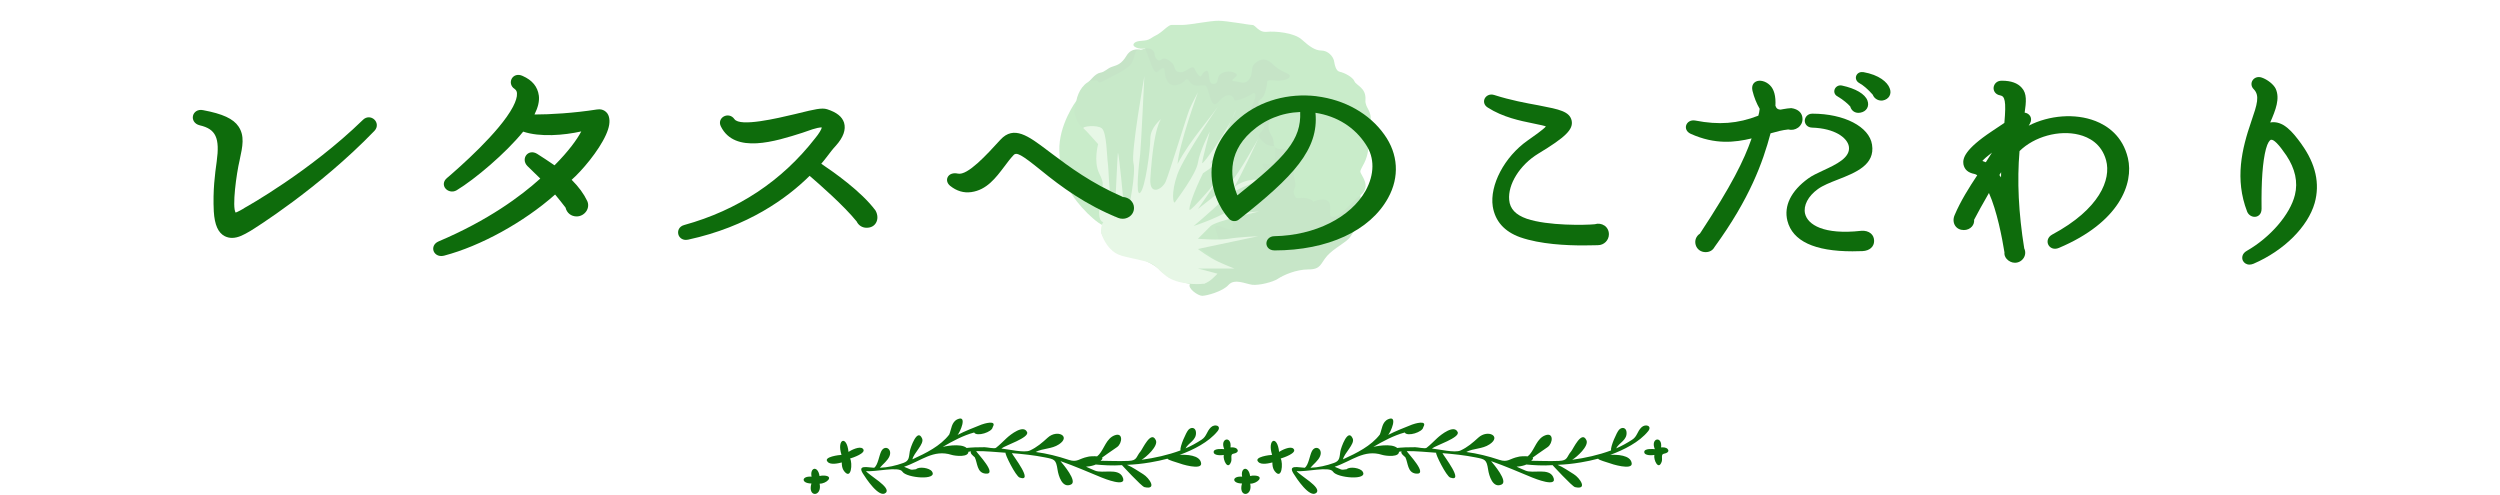
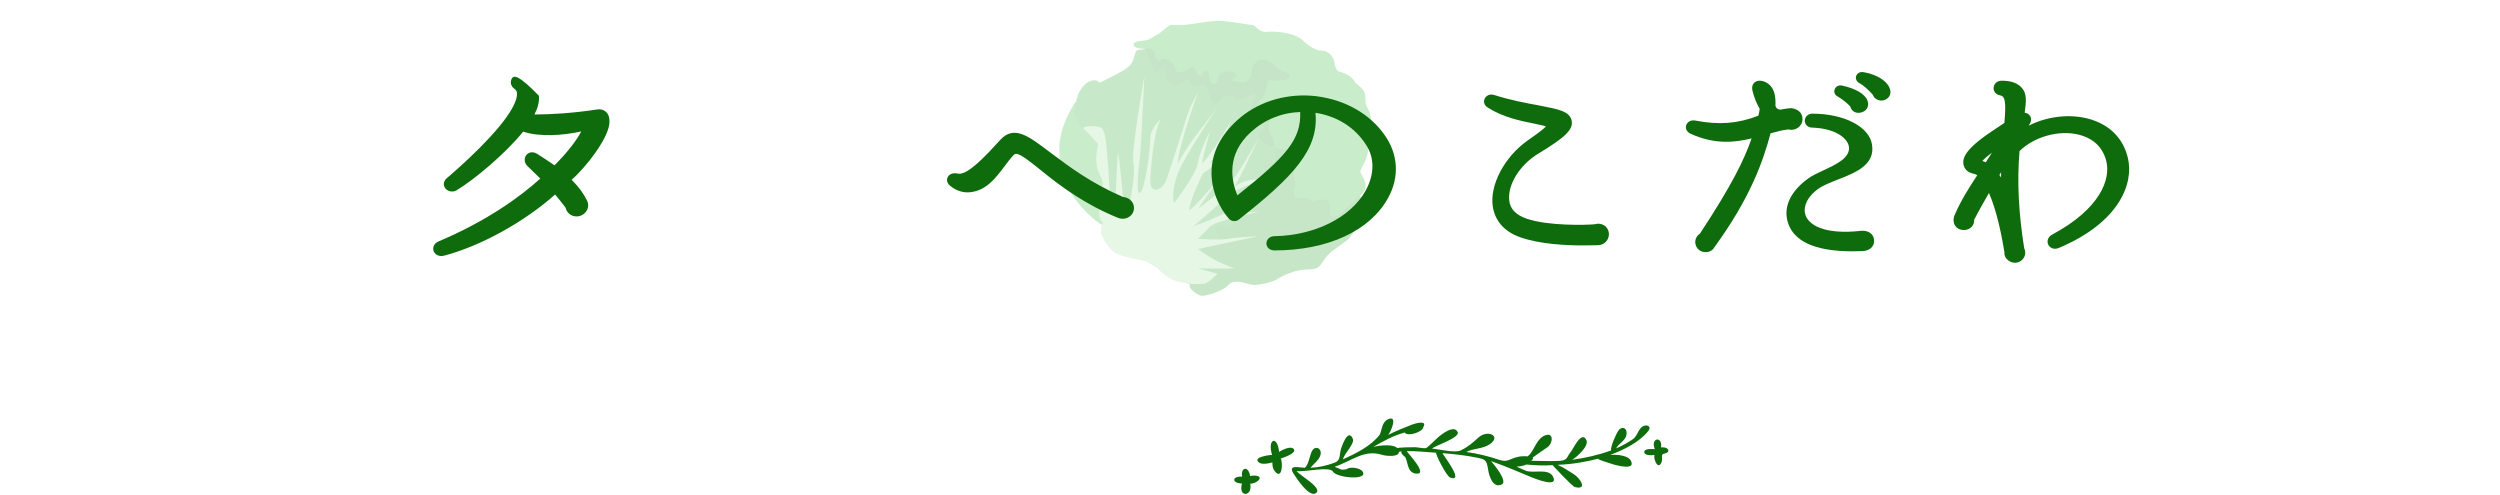
<svg xmlns="http://www.w3.org/2000/svg" width="389" height="77" viewBox="0 0 389 77" fill="none">
-   <path d="M128.255 74C128.007 73.985 127.762 74.007 127.521 74.071C127.265 72.406 125.991 72.717 126.279 74.168C124.644 74.041 124.636 75.226 126.255 75.23C125.611 77.476 127.964 77.311 127.533 75.256C128.558 75.297 129.855 74.097 128.255 74ZM131.331 73.295C132.48 74.787 132.67 72.076 132.278 71.345C132.647 71.236 134.942 70.482 134.258 69.818C133.769 69.342 132.391 70.073 132.026 70.313C131.754 67.625 130.15 68.322 130.938 70.778C130.67 70.782 127.987 71.082 128.795 71.873C129.234 72.387 130.48 72.087 130.981 71.956C130.977 72.413 131.039 72.912 131.331 73.295ZM192.476 69.856C192.239 69.605 191.792 69.586 191.466 69.62C191.699 67.745 189.746 68.146 190.495 69.893C190.193 69.86 188.845 69.747 188.845 70.328C188.845 70.932 190.088 70.857 190.418 70.79C190.259 71.562 191.074 73.283 191.567 71.817C191.719 71.363 191.392 70.681 191.909 70.598C192.266 70.538 192.864 70.302 192.476 69.856ZM145.014 73.358C144.638 72.803 143.03 72.552 142.537 73.013C141.539 73.186 141.776 73.04 140.669 72.631C143.337 71.738 145.235 69.878 148.058 70.775C148.594 70.943 150.92 71.24 150.664 70.13C150.365 68.873 147.472 69.338 146.688 69.541C148.19 68.656 149.872 67.752 151.576 67.295C151.953 67.992 154.395 67.246 154.465 66.458C155.191 65.262 153.021 65.945 152.71 66.068C151.506 66.548 150.167 67.066 148.998 67.67C149.379 67.291 150.575 64.553 149.014 65.225C148.031 65.645 148.043 66.811 147.701 67.617C146.33 69.391 144.133 70.486 141.974 71.472C142.152 70.512 143.849 69.087 143.484 68.24C142.735 66.5 141.648 69.713 141.566 70.212C141.407 71.168 141.496 71.701 140.572 72.031C139.395 72.451 138.157 72.74 136.903 72.785C137.38 72.215 138.122 71.678 138.401 70.992C138.875 69.837 137.683 69.173 137.136 70.197C136.782 70.865 136.615 72.383 136.017 72.785C135.097 72.762 133.373 72.245 134.254 73.662C134.713 74.397 136.802 77.6 137.827 76.681C138.739 75.852 135.163 73.94 134.755 73.291C136.095 73.497 139.881 72.496 140.417 73.392C141.034 74.382 145.993 74.795 145.014 73.358ZM149.188 65.825C149.06 65.93 149.32 65.735 149.188 65.825V65.825ZM137.26 75.353C137.252 75.342 137.271 75.361 137.26 75.353V75.353ZM174.665 74.195C173.981 72.785 171.558 73.715 170.393 73.235C170.25 73.178 169.364 72.8 168.984 72.616C169.648 72.59 170.921 72.331 171.279 71.667C172.381 70.846 169.586 70.943 169.259 71.078C167.865 71.352 167.652 72.005 166.277 71.547C164.58 70.981 162.938 70.572 161.152 70.328C162.286 69.725 163.633 69.897 164.775 69.14C166.701 67.865 164.487 66.77 163.031 68.093C162.154 68.892 161.358 69.586 160.259 70.096C159.385 70.505 156.881 69.897 155.809 69.792C156.418 69.297 160.189 68.112 159.816 67.238C159.265 66.005 157.234 67.61 156.62 68.18C156.05 68.708 155.545 69.241 154.974 69.68C154.737 69.863 153.588 69.586 153.203 69.586C152.17 69.586 151.165 69.601 150.136 69.732C149.973 69.751 149.825 69.841 149.825 70.032C149.825 70.568 150.808 70.253 151.079 70.227C150.885 70.557 151.491 70.977 151.673 71.15C152.108 72.02 151.988 73.527 153.293 73.688C155.378 73.951 152.054 70.535 151.887 70.193C153.436 70.175 154.931 70.347 156.473 70.445C156.286 70.568 158.049 74.097 158.647 74.307C160.915 75.113 157.645 70.94 157.444 70.512C159.14 70.643 160.88 70.831 162.55 71.161C164.087 71.465 164.313 71.476 164.557 73.1C164.697 73.996 165.264 76.032 166.65 75.391C167.706 74.9 165.396 72.211 165.011 71.75C167.19 72.511 169.298 73.43 171.407 74.3C171.702 74.416 175.538 75.995 174.665 74.195ZM164.945 68.187C164.845 68.292 165.023 68.101 164.945 68.187V68.187ZM189.463 67.081C190.119 66.245 189.02 65.903 188.41 66.496C187.719 67.178 187.777 67.891 186.962 68.42C186.174 68.93 185.339 69.402 184.469 69.77C184.931 68.866 186.244 68.491 186.084 67.186C185.999 66.518 185.362 66.402 184.92 66.875C184.566 67.253 183.572 69.47 183.677 70.088C181.72 70.808 179.701 71.258 177.631 71.543C178.342 71.135 180.272 69.395 179.848 68.498C179.107 66.89 177.783 69.863 177.484 70.216C176.73 71.093 177.002 71.66 175.596 71.716C173.989 71.787 172.494 71.697 170.906 71.69C171.838 70.861 172.828 70.287 173.83 69.556C174.637 68.963 174.793 67.212 173.426 67.741C172.152 68.225 171.822 69.803 171.011 70.726C170.832 70.853 170.18 71.63 169.997 71.63C169.357 71.198 169.434 72.713 170.254 72.26C171.745 72.391 173.022 72.485 174.579 72.376C174.579 72.372 177.612 75.687 178.074 75.796C180.112 76.268 178.839 74.367 177.872 73.778C177.045 73.276 176.272 72.706 175.356 72.331C176.695 72.267 177.604 72.177 179.002 71.945C179.903 71.798 180.784 71.6 181.666 71.371C181.732 71.592 183.091 71.926 183.339 72.035C183.727 72.203 187.028 73.223 186.896 72.095C186.745 70.767 184.527 70.73 183.557 70.775C185.673 70.006 188.084 68.795 189.463 67.081Z" fill="#0E6C0C" />
  <path d="M195.255 74C195.007 73.985 194.762 74.007 194.521 74.071C194.265 72.406 192.991 72.717 193.279 74.168C191.644 74.041 191.636 75.226 193.255 75.23C192.611 77.476 194.964 77.311 194.533 75.256C195.558 75.297 196.855 74.097 195.255 74ZM198.331 73.295C199.48 74.787 199.67 72.076 199.278 71.345C199.647 71.236 201.942 70.482 201.258 69.818C200.769 69.342 199.391 70.073 199.026 70.313C198.754 67.625 197.15 68.322 197.938 70.778C197.67 70.782 194.987 71.082 195.795 71.873C196.234 72.387 197.48 72.087 197.981 71.956C197.977 72.413 198.039 72.912 198.331 73.295ZM259.476 69.856C259.239 69.605 258.792 69.586 258.466 69.62C258.699 67.745 256.746 68.146 257.495 69.893C257.193 69.86 255.845 69.747 255.845 70.328C255.845 70.932 257.088 70.857 257.418 70.79C257.259 71.562 258.074 73.283 258.567 71.817C258.719 71.363 258.392 70.681 258.909 70.598C259.266 70.538 259.864 70.302 259.476 69.856ZM212.014 73.358C211.638 72.803 210.03 72.552 209.537 73.013C208.539 73.186 208.776 73.04 207.669 72.631C210.337 71.738 212.235 69.878 215.058 70.775C215.594 70.943 217.92 71.24 217.664 70.13C217.365 68.873 214.472 69.338 213.688 69.541C215.19 68.656 216.872 67.752 218.576 67.295C218.953 67.992 221.395 67.246 221.465 66.458C222.191 65.262 220.021 65.945 219.71 66.068C218.506 66.548 217.167 67.066 215.998 67.67C216.379 67.291 217.575 64.553 216.014 65.225C215.031 65.645 215.043 66.811 214.701 67.617C213.33 69.391 211.133 70.486 208.974 71.472C209.152 70.512 210.849 69.087 210.484 68.24C209.735 66.5 208.648 69.713 208.566 70.212C208.407 71.168 208.496 71.701 207.572 72.031C206.395 72.451 205.157 72.74 203.903 72.785C204.38 72.215 205.122 71.678 205.401 70.992C205.875 69.837 204.683 69.173 204.136 70.197C203.782 70.865 203.615 72.383 203.017 72.785C202.097 72.762 200.373 72.245 201.254 73.662C201.713 74.397 203.802 77.6 204.827 76.681C205.739 75.852 202.163 73.94 201.755 73.291C203.095 73.497 206.881 72.496 207.417 73.392C208.034 74.382 212.993 74.795 212.014 73.358ZM216.188 65.825C216.06 65.93 216.32 65.735 216.188 65.825V65.825ZM204.26 75.353C204.252 75.342 204.271 75.361 204.26 75.353V75.353ZM241.665 74.195C240.981 72.785 238.558 73.715 237.393 73.235C237.25 73.178 236.364 72.8 235.984 72.616C236.648 72.59 237.921 72.331 238.279 71.667C239.381 70.846 236.586 70.943 236.259 71.078C234.865 71.352 234.652 72.005 233.277 71.547C231.58 70.981 229.938 70.572 228.152 70.328C229.286 69.725 230.633 69.897 231.775 69.14C233.701 67.865 231.487 66.77 230.031 68.093C229.154 68.892 228.358 69.586 227.259 70.096C226.385 70.505 223.881 69.897 222.809 69.792C223.418 69.297 227.189 68.112 226.816 67.238C226.265 66.005 224.234 67.61 223.62 68.18C223.05 68.708 222.545 69.241 221.974 69.68C221.737 69.863 220.588 69.586 220.203 69.586C219.17 69.586 218.165 69.601 217.136 69.732C216.973 69.751 216.825 69.841 216.825 70.032C216.825 70.568 217.808 70.253 218.079 70.227C217.885 70.557 218.491 70.977 218.673 71.15C219.108 72.02 218.988 73.527 220.293 73.688C222.378 73.951 219.054 70.535 218.887 70.193C220.436 70.175 221.931 70.347 223.473 70.445C223.286 70.568 225.049 74.097 225.647 74.307C227.915 75.113 224.645 70.94 224.444 70.512C226.14 70.643 227.88 70.831 229.55 71.161C231.087 71.465 231.313 71.476 231.557 73.1C231.697 73.996 232.264 76.032 233.65 75.391C234.706 74.9 232.396 72.211 232.011 71.75C234.19 72.511 236.298 73.43 238.407 74.3C238.702 74.416 242.538 75.995 241.665 74.195ZM231.945 68.187C231.845 68.292 232.023 68.101 231.945 68.187V68.187ZM256.463 67.081C257.119 66.245 256.02 65.903 255.41 66.496C254.719 67.178 254.777 67.891 253.962 68.42C253.174 68.93 252.339 69.402 251.469 69.77C251.931 68.866 253.244 68.491 253.084 67.186C252.999 66.518 252.362 66.402 251.92 66.875C251.566 67.253 250.572 69.47 250.677 70.088C248.72 70.808 246.701 71.258 244.631 71.543C245.342 71.135 247.272 69.395 246.848 68.498C246.107 66.89 244.783 69.863 244.484 70.216C243.73 71.093 244.002 71.66 242.596 71.716C240.989 71.787 239.494 71.697 237.906 71.69C238.838 70.861 239.828 70.287 240.83 69.556C241.637 68.963 241.793 67.212 240.426 67.741C239.152 68.225 238.822 69.803 238.011 70.726C237.832 70.853 237.18 71.63 236.997 71.63C236.357 71.198 236.434 72.713 237.254 72.26C238.745 72.391 240.022 72.485 241.579 72.376C241.579 72.372 244.612 75.687 245.074 75.796C247.112 76.268 245.839 74.367 244.872 73.778C244.045 73.276 243.272 72.706 242.356 72.331C243.695 72.267 244.604 72.177 246.002 71.945C246.903 71.798 247.784 71.6 248.666 71.371C248.732 71.592 250.091 71.926 250.339 72.035C250.727 72.203 254.028 73.223 253.896 72.095C253.745 70.767 251.527 70.73 250.557 70.775C252.673 70.006 255.084 68.795 256.463 67.081Z" fill="#0E6C0C" />
  <g opacity="0.3">
-     <path d="M177.401 7.74C177.401 7.74 176.077 7.342 175.284 8.668C174.491 9.993 173.829 10.125 173.034 10.39C172.241 10.655 171.974 11.184 171.181 11.317C170.388 11.451 169.608 12.598 169.393 12.724C169.177 12.85 171.579 15.691 172.372 14.763C173.165 13.835 177.532 9.86 177.399 7.74H177.401Z" fill="#3FA644" />
    <path d="M167.478 15.689C167.478 15.689 164.7 19.399 164.833 23.506C164.966 27.613 165.887 27.083 166.153 28.807C166.419 30.529 169.967 34.324 171.633 35.077C173.3 35.83 173.96 31.988 173.96 29.339C173.96 26.689 171.71 13.969 167.477 15.691L167.478 15.689Z" fill="#49BF4E" />
    <path d="M173.037 38.747C171.876 36.546 171.184 36.891 171.448 35.699C171.713 34.507 172.007 35.036 171.398 33.579C170.788 32.122 172.14 29.868 171.398 27.748C170.655 25.628 171.713 22.316 169.993 20.99C168.274 19.665 168.01 19.798 167.479 18.472C166.95 17.146 167.215 17.146 167.479 15.689C167.743 14.232 168.762 12.642 170.104 12.508C171.448 12.375 170.389 13.303 171.844 12.508C173.299 11.714 175.68 10.786 176.211 9.594C176.74 8.401 176.475 7.739 177.402 7.739C178.328 7.739 179.254 6.546 180.709 6.944C182.164 7.342 196.453 6.385 197.38 6.864C198.306 7.342 204.921 10.92 205.45 13.04C205.978 15.16 205.317 32.649 203.333 36.095C201.349 39.541 187.988 44.31 186.398 44.31C184.808 44.31 181.898 43.383 180.707 42.191C179.517 40.998 177.267 40.071 176.607 40.071C175.947 40.071 173.428 39.49 173.035 38.745L173.037 38.747Z" fill="#45B54A" />
    <path d="M211.669 30.398C211.669 30.398 211.802 31.325 211.669 33.047C211.536 34.769 210.61 36.095 210.081 36.889C209.552 37.683 207.567 38.611 206.509 39.803C205.452 40.996 205.583 41.923 203.599 41.923C201.615 41.923 199.63 42.851 198.837 43.381C198.044 43.91 195.852 44.44 194.83 44.308C193.808 44.175 192.089 43.289 191.162 44.329C190.236 45.369 187.722 46.03 187.062 46.03C186.402 46.03 184.71 44.834 185.159 44.173C185.607 43.512 186.565 44.349 187.319 44.143C188.074 43.936 187.988 42.718 187.988 42.718C187.988 42.718 186.533 43.247 187.326 42.055C188.119 40.862 190.369 41.392 189.576 40.729C188.783 40.066 185.475 38.08 187.195 38.211C188.914 38.344 189.84 38.078 189.576 37.019C189.312 35.959 188.65 35.041 189.576 35.169C190.502 35.297 191.826 36.367 191.826 35.169C191.826 33.971 191.033 32.912 191.826 32.912C192.619 32.912 195.192 34.238 194.832 32.912C194.472 31.586 193.148 32.382 194.472 31.586C195.795 30.792 196.986 31.321 196.986 30.394C196.986 29.466 194.399 28.937 194.832 28.407C195.265 27.878 197.515 28.142 197.515 27.744C197.515 27.346 196.324 25.803 196.455 25.515C196.589 25.226 198.419 26.235 198.407 24.565C198.396 22.896 198.441 22.71 199.103 21.916C199.765 21.121 202.41 21.916 202.41 21.916C202.41 21.916 211.671 27.746 211.671 30.396L211.669 30.398Z" fill="#42AB46" />
    <path d="M173.963 39.584C172.831 39.06 171.997 37.935 171.487 36.67C171.023 35.522 171.667 34.54 171.667 34.54C171.667 34.54 170.692 34.664 171.138 31.59C171.584 28.518 171.925 28.807 171.025 26.952C170.127 25.097 170.868 22.427 170.868 22.427C170.868 22.427 168.965 20.263 168.603 19.974C168.241 19.685 170.682 19.349 171.449 19.974C172.216 20.598 172.242 24.545 172.375 25.35C172.508 26.156 172.561 30.27 173.037 31.722C173.513 33.173 173.275 34.422 173.395 33.797C173.513 33.171 173.879 23.471 173.963 23.771C174.19 24.578 174.757 30.794 174.757 30.794C174.757 30.794 174.89 34.97 175.285 33.744C175.683 32.518 176.78 26.93 176.363 25.35C175.947 23.771 178.064 11.845 178.064 11.845C178.064 11.845 177.541 22.975 177.406 24.036C177.271 25.097 176.615 30.661 177.406 29.998C178.197 29.335 178.99 23.328 178.99 21.561C178.99 19.794 180.71 18.487 180.71 18.487C180.71 18.487 179.519 19.398 178.99 27.878C178.857 30.527 180.843 29.468 181.372 28.276C181.9 27.084 184.692 17.941 185.082 17.013C185.472 16.085 186.4 14.363 186.4 14.363C186.4 14.363 183.488 22.361 183.224 25.517C185.341 21.52 188.384 18.418 190.237 15.529C190.237 15.529 184.283 24.169 183.224 27.085C182.165 30 182.562 31.855 182.827 31.459C183.091 31.061 186.136 27.085 186.4 25.298C186.665 23.508 188.251 20.46 188.251 20.46C188.251 20.46 187.06 24.811 187.06 25.352C187.06 25.893 191.558 19.533 192.353 17.015C192.353 17.015 189.443 23.818 188.253 25.517C190.634 23.375 195.312 19.086 195.794 17.942C195.794 17.942 191.823 24.066 187.193 26.952C185.738 29.866 184.957 32.253 185.082 32.649C185.208 33.047 189.706 27.746 189.706 27.746L186.398 32.516C186.398 32.516 190.366 29.468 191.558 28.276C192.749 27.084 195.792 21.563 195.792 21.563C195.792 21.563 192.616 28.409 191.956 29.203C193.94 27.482 196.597 28.006 196.597 28.006C196.597 28.006 192.616 28.937 190.368 31.057C188.118 33.177 185.737 35.175 185.737 35.169C185.737 35.164 190.632 33.573 192.352 31.985C194.071 30.394 196.126 31.057 196.126 31.057C196.126 31.057 191.954 32.313 190.763 33.742C192.592 33.074 195.923 32.912 195.923 32.912C195.923 32.912 189.175 34.381 188.382 35.169C187.589 35.96 186.398 37.152 186.398 37.152C186.398 37.152 189.706 37.417 191.161 37.152C192.616 36.888 195.792 36.754 195.792 36.754L186.398 38.741C186.398 38.741 188.118 40.067 189.573 40.728C191.028 41.39 192.087 41.787 192.087 41.787H186.398L189.44 42.581C189.44 42.581 188.232 43.974 187.315 44.139C186.398 44.303 183.134 44.273 181.471 42.962C179.808 41.651 180.108 41.482 178.988 40.949C177.869 40.416 175.092 40.1 173.962 39.577L173.963 39.584Z" fill="#AFE3AA" />
    <path d="M178.162 7.538C178.162 7.538 178.462 8.217 178.794 9.119C179.124 10.018 179.585 11.609 180.148 11.147C180.712 10.685 181.175 10.11 181.241 11.229C181.306 12.349 181.83 13.616 183.288 13.184C184.747 12.752 184.417 11.751 185.083 12.679C185.748 13.605 186.534 13.289 187.404 13.271C188.276 13.252 188.188 17.526 189.643 15.804C191.098 14.082 192.024 15.041 192.024 15.485C192.024 15.928 193.996 15.19 194.829 14.598C195.661 14.007 195.318 15.648 194.829 16.452C194.34 17.255 195.071 19.986 195.333 19.751C195.596 19.516 197.1 19.159 196.58 20.063C196.061 20.966 195.226 20.87 196.689 22.203C198.151 23.537 200.823 22.055 201.682 20.506C202.543 18.955 204.652 11.939 198.405 9.504C192.157 7.066 187.591 7.643 185.409 7.54C183.226 7.436 178.162 7.54 178.162 7.54V7.538Z" fill="#3FA644" />
    <path d="M212.463 15.53C212.369 16.855 213.523 17.146 213.256 19.002C212.992 20.857 212.93 20.988 212.894 22.977C212.859 24.963 211.668 26.158 211.668 26.687C211.668 27.217 213.521 28.941 211.668 30.398C209.816 31.855 208.889 33.446 207.699 33.71C206.508 33.975 207.17 32.651 206.906 31.724C206.641 30.796 205.303 30.999 204.583 31.295C203.863 31.592 204.922 31.327 203.598 30.929C202.274 30.531 201.746 31.194 201.481 30.531C201.217 29.868 201.217 29.737 201.481 29.205C201.746 28.676 201.348 27.88 201.283 27.085C201.217 26.291 202.408 25.474 201.283 25.352C200.158 25.23 200.026 26.422 200.158 25.23C200.291 24.038 201.264 23.243 200.116 23.243C198.969 23.243 198.174 23.243 198.174 22.183C198.174 21.122 197.381 20.857 197.381 19.664C197.381 18.472 198.307 17.942 197.381 17.544C196.454 17.146 195.264 16.033 196.057 15.53C196.85 15.026 196.983 13.834 197.116 13.304C197.249 12.775 196.852 12.377 198.176 12.51C199.499 12.643 200.69 12.377 200.69 11.847C200.69 11.318 199.366 11.318 198.044 9.992C196.721 8.666 195.663 9.462 195.134 9.992C194.606 10.521 195.001 11.582 194.341 12.377C193.679 13.171 193.282 12.775 192.091 12.641C190.901 12.508 193.282 11.847 192.091 11.316C190.901 10.786 189.71 11.449 189.577 11.979C189.444 12.508 189.444 13.171 188.651 13.04C187.858 12.906 188.386 10.655 187.591 11.053C186.798 11.451 187.064 12.379 186.401 11.582C185.739 10.788 186.003 10.125 185.077 10.655C184.151 11.184 184.018 11.318 183.358 11.184C182.696 11.051 182.829 10.257 182.431 9.859C182.034 9.46 181.241 8.805 180.712 9.265C180.183 9.725 179.653 8.931 179.653 8.399C179.653 7.868 178.925 7.325 178.164 7.53C177.403 7.737 175.948 7.299 176.476 6.723C177.005 6.146 178.196 6.544 178.991 6.013C179.784 5.483 180.05 5.483 180.71 4.952C181.372 4.422 181.901 3.88 182.298 3.88H184.018C185.077 3.88 188.251 3.228 189.575 3.228C190.899 3.228 194.294 3.88 194.846 3.88C195.397 3.88 195.793 5.083 197.116 4.952C198.44 4.819 201.35 5.085 202.541 6.144C203.731 7.205 204.611 7.866 205.627 7.866C206.643 7.866 207.436 8.794 207.569 9.457C207.703 10.12 207.834 11.047 208.496 11.179C209.158 11.312 210.479 11.973 210.746 12.636C211.01 13.299 212.598 13.64 212.465 15.524L212.463 15.53Z" fill="#49BF4E" />
  </g>
-   <path d="M56.468 18.654C48.213 26.691 38.246 32.245 38.115 32.309C37.762 32.557 36.932 33.002 36.664 33.079C36.089 32.226 36.782 27.034 37.285 24.941L37.305 24.833C37.749 22.777 38.102 21.155 37.115 19.685C36.298 18.47 34.645 17.713 31.599 17.14C30.743 16.962 30.161 17.445 30.031 18.012C29.893 18.597 30.214 19.291 31.089 19.501C33.586 20.08 34.227 21.454 33.717 25.144C33.455 27.028 33.102 29.605 33.266 32.901C33.397 35 33.946 36.228 34.985 36.756C35.364 36.941 35.736 37.017 36.109 37.017C37.096 37.017 38.024 36.477 38.815 36.018L38.991 35.917C39.422 35.656 49.586 29.357 58.265 20.36C58.84 19.749 58.684 19.004 58.233 18.591C57.814 18.203 57.076 18.056 56.455 18.661L56.468 18.654Z" fill="#0E6C0C" />
-   <path d="M92.95 17.026C89.218 17.611 85.526 17.815 83.225 17.815C83.205 17.815 83.186 17.815 83.166 17.815C83.722 16.708 83.951 15.728 83.846 14.894C83.656 13.488 82.826 12.476 81.31 11.809C80.526 11.452 79.905 11.758 79.637 12.222C79.356 12.706 79.428 13.425 80.088 13.851C80.33 14.029 80.441 14.245 80.441 14.563C80.474 15.06 80.271 15.747 79.826 16.606C77.761 20.551 71.421 26.106 69.532 27.715C68.931 28.231 68.97 28.873 69.278 29.281C69.63 29.751 70.389 30 71.055 29.605C73.905 27.881 78.689 23.84 81.408 20.481C84.022 21.365 87.741 21.053 90.447 20.449C89.813 21.664 88.473 23.529 86.284 25.724C85.493 25.177 84.166 24.299 83.578 23.936C82.872 23.503 82.232 23.713 81.905 24.114C81.552 24.547 81.5 25.278 82.081 25.851L84.068 27.785C81.094 30.477 75.99 34.282 68.238 37.565C67.461 37.902 67.297 38.577 67.467 39.054C67.618 39.467 68.036 39.836 68.663 39.836C68.8 39.836 68.951 39.817 69.108 39.779C74.787 38.284 81.532 34.568 86.375 30.267C86.957 30.954 87.486 31.641 88.003 32.309C88.186 33.13 88.872 33.677 89.728 33.677C90.329 33.677 90.911 33.359 91.245 32.844C91.565 32.354 91.604 31.756 91.362 31.253C90.826 30.133 90.055 29.083 88.95 27.976C90.519 26.596 93.14 23.522 94.284 20.983C94.806 19.826 94.95 18.935 94.748 18.178C94.545 17.376 93.774 16.886 92.957 17.032L92.95 17.026Z" fill="#0E6C0C" />
-   <path d="M127.782 25.488C128.154 25.062 128.488 24.623 128.814 24.197C129.2 23.688 129.592 23.166 130.056 22.676C131.226 21.372 131.657 20.169 131.337 19.094C131.03 18.145 130.187 17.477 128.69 16.994C127.867 16.739 126.736 17.013 124.265 17.617L123.69 17.757C120.926 18.413 115.174 19.781 114.279 18.54C113.841 17.897 113.109 17.846 112.612 18.127C112.148 18.387 111.815 18.985 112.174 19.685C114.331 24.012 120.664 21.995 124.854 20.659L125.239 20.525C127.135 19.825 127.703 19.806 127.873 19.838C127.841 20.099 127.422 20.818 126.834 21.518C121.664 28.16 114.808 32.703 106.462 35.013C105.671 35.223 105.403 35.898 105.547 36.458C105.664 36.922 106.096 37.329 106.723 37.329C106.834 37.329 106.946 37.316 107.07 37.291C116.409 35.268 122.481 30.82 125.978 27.359C127.507 28.676 131.259 31.946 133.298 34.46C133.579 35.064 134.161 35.44 134.834 35.44C135.507 35.44 135.997 35.179 136.291 34.695C136.618 34.154 136.605 33.429 136.233 32.761C134.017 29.764 129.612 26.703 127.782 25.475V25.488Z" fill="#0E6C0C" />
+   <path d="M92.95 17.026C89.218 17.611 85.526 17.815 83.225 17.815C83.205 17.815 83.186 17.815 83.166 17.815C83.722 16.708 83.951 15.728 83.846 14.894C80.526 11.452 79.905 11.758 79.637 12.222C79.356 12.706 79.428 13.425 80.088 13.851C80.33 14.029 80.441 14.245 80.441 14.563C80.474 15.06 80.271 15.747 79.826 16.606C77.761 20.551 71.421 26.106 69.532 27.715C68.931 28.231 68.97 28.873 69.278 29.281C69.63 29.751 70.389 30 71.055 29.605C73.905 27.881 78.689 23.84 81.408 20.481C84.022 21.365 87.741 21.053 90.447 20.449C89.813 21.664 88.473 23.529 86.284 25.724C85.493 25.177 84.166 24.299 83.578 23.936C82.872 23.503 82.232 23.713 81.905 24.114C81.552 24.547 81.5 25.278 82.081 25.851L84.068 27.785C81.094 30.477 75.99 34.282 68.238 37.565C67.461 37.902 67.297 38.577 67.467 39.054C67.618 39.467 68.036 39.836 68.663 39.836C68.8 39.836 68.951 39.817 69.108 39.779C74.787 38.284 81.532 34.568 86.375 30.267C86.957 30.954 87.486 31.641 88.003 32.309C88.186 33.13 88.872 33.677 89.728 33.677C90.329 33.677 90.911 33.359 91.245 32.844C91.565 32.354 91.604 31.756 91.362 31.253C90.826 30.133 90.055 29.083 88.95 27.976C90.519 26.596 93.14 23.522 94.284 20.983C94.806 19.826 94.95 18.935 94.748 18.178C94.545 17.376 93.774 16.886 92.957 17.032L92.95 17.026Z" fill="#0E6C0C" />
  <path d="M174.693 30.629C169.81 28.517 166.32 25.902 163.778 23.993L162.896 23.331C160.02 21.168 157.752 19.463 155.66 21.747C153.504 24.108 150.556 27.34 149.053 27.015C148.347 26.85 147.719 27.06 147.465 27.556C147.236 28.002 147.38 28.536 147.837 28.911C148.85 29.726 149.961 30.057 151.131 29.891C153.536 29.554 154.935 27.69 156.294 25.889C156.765 25.259 157.209 24.667 157.7 24.146C158.164 23.618 158.915 24.031 161.941 26.474C165.17 29.102 168.863 31.819 173.974 33.9C174.196 33.989 174.431 34.04 174.673 34.04C175.033 34.04 175.386 33.938 175.693 33.741C176.176 33.429 176.451 32.92 176.451 32.347C176.451 31.431 175.673 30.687 174.699 30.648L174.693 30.629Z" fill="#0E6C0C" />
  <path d="M204.851 14.97C200.478 14.455 196.158 15.658 193.008 18.279C190.256 20.589 188.746 23.248 188.537 26.194C188.295 29.509 189.818 32.468 191.178 33.982C191.367 34.218 191.648 34.37 191.955 34.402C192.263 34.428 192.557 34.339 192.772 34.154C201.236 27.499 205.236 23.255 204.687 17.554C208.047 18.069 210.824 19.819 212.55 22.523C213.903 24.54 213.883 27.136 212.498 29.656C210.164 33.849 204.602 36.629 198.321 36.75C197.498 36.75 197.053 37.329 197.053 37.876C197.053 38.169 197.171 38.436 197.387 38.64C197.55 38.786 197.844 38.965 198.321 38.965C206.589 38.965 213.197 35.91 215.994 30.788C217.785 27.55 217.569 23.961 215.406 20.951C213.105 17.694 209.256 15.518 204.844 14.977L204.851 14.97ZM192.537 30.394C191.57 28.071 190.786 24.025 194.655 20.532C196.785 18.604 199.426 17.535 202.308 17.427C202.491 21.721 200.066 24.413 192.537 30.394Z" fill="#0E6C0C" />
  <path d="M249.653 35.103C249.215 34.804 248.673 34.727 248.137 34.893C246.699 35.033 240.869 35.154 237.575 34.04C235.836 33.436 234.941 32.481 234.83 31.113C234.601 28.676 236.496 25.648 239.34 23.917C243.614 21.334 244.83 20.137 244.549 18.763C244.228 17.331 242.588 17.013 239.614 16.434L239.359 16.383C237.444 16.033 235.059 15.601 232.497 14.78C231.817 14.557 231.235 14.895 231.019 15.34C230.817 15.76 230.882 16.352 231.483 16.727C233.843 18.248 236.614 18.808 238.438 19.177C238.66 19.227 238.908 19.278 239.15 19.329C239.66 19.431 240.274 19.558 240.542 19.673C240.202 20.118 238.385 21.384 237.673 21.881C234.091 24.407 231.771 28.81 232.274 32.131C232.647 34.422 234.078 36.032 236.536 36.916C239.692 38.023 243.803 38.188 246.352 38.188C247.084 38.188 247.692 38.176 248.111 38.163C248.346 38.163 248.522 38.15 248.64 38.15C249.581 38.15 250.346 37.387 250.346 36.452C250.346 35.892 250.091 35.395 249.64 35.084L249.653 35.103Z" fill="#0E6C0C" />
  <path d="M285.941 15.015C286.843 15.543 287.536 16.16 287.902 16.574C288.065 17.184 288.556 17.56 289.17 17.56C289.275 17.56 289.373 17.547 289.484 17.528C289.954 17.439 290.307 17.204 290.51 16.86C290.712 16.516 290.739 16.084 290.575 15.645C290.196 14.627 288.752 13.774 286.608 13.31C286.046 13.189 285.601 13.526 285.464 13.927C285.314 14.359 285.51 14.805 285.941 15.008V15.015Z" fill="#0E6C0C" />
  <path d="M289.922 11.229H289.915C289.333 11.134 288.948 11.458 288.824 11.808C288.673 12.228 288.869 12.686 289.301 12.922C289.941 13.272 290.667 13.902 291.399 14.735C291.608 15.289 292.15 15.651 292.752 15.651C292.823 15.651 292.895 15.651 292.974 15.632C293.438 15.543 293.804 15.295 294 14.939C294.203 14.576 294.209 14.131 294.026 13.711C293.68 12.794 292.418 11.656 289.928 11.217L289.922 11.229Z" fill="#0E6C0C" />
  <path d="M289.587 35.916C283.77 36.565 281.273 34.962 280.868 33.244C280.58 31.984 281.339 30.521 282.855 29.426C283.639 28.854 284.776 28.408 285.979 27.937C288.711 26.869 291.802 25.66 291.286 22.497C290.855 19.71 286.953 17.687 282.005 17.687C281.247 17.687 280.835 18.247 280.822 18.769C280.816 19.29 281.201 19.831 281.953 19.857C285.515 19.971 287.417 21.435 287.678 22.752C288.005 24.514 285.718 25.583 283.698 26.518C282.796 26.939 281.946 27.333 281.365 27.766C278.685 29.7 277.535 32.041 278.123 34.37C278.933 37.513 282.332 39.104 288.247 39.104C288.75 39.104 289.267 39.091 289.802 39.072C290.9 39.021 291.613 38.398 291.613 37.494C291.613 37.023 291.443 36.623 291.123 36.343C290.757 36.018 290.201 35.859 289.593 35.916H289.587Z" fill="#0E6C0C" />
  <path d="M279.779 19.87C280.217 19.552 280.472 19.062 280.472 18.521C280.472 17.605 279.838 16.975 278.727 16.823C278.394 16.823 277.858 16.918 277.427 16.988C277.244 17.02 277.08 17.045 277.047 17.058C276.662 17.033 276.42 16.924 276.257 16.466C276.335 14.946 276.047 13.889 275.387 13.247C274.74 12.617 273.799 12.381 273.191 12.706C272.969 12.827 272.472 13.202 272.688 14.137C272.943 15.162 273.309 16.078 273.806 16.931C273.76 17.344 273.695 17.707 273.597 18C270.394 19.247 267.453 19.47 263.793 18.757C263.028 18.617 262.525 19.03 262.375 19.476C262.224 19.915 262.381 20.5 263.067 20.818C266.891 22.543 269.963 22.155 272.551 21.537C271.361 24.948 269.499 28.765 264.505 36.356C263.917 36.732 263.656 37.419 263.845 38.093C264.041 38.787 264.649 39.232 265.388 39.232C266.022 39.232 266.499 38.952 266.786 38.431C272.289 30.865 274.296 25.247 275.498 20.748C276.544 20.449 277.289 20.252 278.244 20.144C278.786 20.284 279.335 20.182 279.766 19.87H279.779Z" fill="#0E6C0C" />
  <path d="M326.023 18.82C322.893 17.605 318.88 17.916 315.664 19.552L315.834 19.272C316.096 18.833 316.102 18.355 315.847 17.999C315.664 17.738 315.37 17.573 315.037 17.528C315.279 15.868 315.416 14.55 314.586 13.66C313.952 12.928 312.913 12.559 311.514 12.559C310.717 12.527 310.266 13.068 310.207 13.609C310.155 14.111 310.455 14.71 311.239 14.843C311.932 14.977 312.194 15.626 311.88 19.125L309.939 20.423C305.743 23.217 305.364 24.629 305.508 25.558C305.677 26.398 306.227 26.875 307.24 27.072C307.364 27.091 307.521 27.181 307.658 27.27C306.429 29.121 305.076 31.259 304.148 33.454C303.887 34.04 303.919 34.663 304.233 35.134C304.521 35.56 304.998 35.796 305.579 35.796C306.07 35.796 306.527 35.599 306.828 35.255C307.089 34.956 307.207 34.587 307.174 34.192C307.671 33.225 308.514 31.704 309.481 30.025C310.736 32.856 311.521 36.954 311.893 39.263C311.847 39.613 311.965 39.97 312.226 40.275C312.553 40.651 313.043 40.886 313.52 40.886C314.083 40.886 314.592 40.6 314.893 40.122C315.174 39.671 315.2 39.123 314.971 38.653C314.083 33.111 313.841 28.154 314.239 23.509C316.527 21.25 320.403 20.181 323.501 20.964C325.03 21.346 327.004 22.351 327.71 24.947C328.514 27.925 326.729 32.525 319.318 36.502C318.592 36.897 318.468 37.603 318.723 38.093C318.965 38.563 319.586 38.913 320.377 38.57C329.788 34.593 332.036 28.561 331.102 24.597C330.285 21.13 327.886 19.539 326.017 18.814L326.023 18.82ZM308.455 25.043C308.736 24.718 309.24 24.285 309.952 23.745L308.991 25.246C308.815 25.17 308.638 25.106 308.455 25.043ZM311.377 26.792C311.37 27.06 311.364 27.327 311.357 27.601C311.272 27.473 311.187 27.352 311.102 27.232C311.187 27.104 311.285 26.951 311.383 26.792H311.377Z" fill="#0E6C0C" />
-   <path d="M358.128 22.441C356.69 20.456 355.226 18.712 353.246 19.056C354.115 17.064 354.782 15.334 354.102 13.813C353.782 13.138 352.821 12.375 351.926 12.069C351.272 11.847 350.743 12.127 350.501 12.502C350.213 12.947 350.292 13.507 350.69 13.889C351.638 14.875 351.226 16.212 350.298 18.897C348.815 23.198 347.71 27.868 349.651 32.92C349.867 33.48 350.455 33.824 351.017 33.722C351.442 33.645 351.9 33.283 351.9 32.487C351.847 28.167 352.069 25.126 352.579 23.185C352.847 22.174 353.167 21.836 353.331 21.753C353.762 21.626 354.56 22.422 355.756 24.184C357.135 26.258 357.586 28.326 357.089 30.331C356.35 33.359 353.266 36.941 349.586 39.041C348.88 39.436 348.762 40.123 349.011 40.594C349.181 40.912 349.54 41.173 350.017 41.173C350.213 41.173 350.429 41.128 350.658 41.033C355.377 38.997 359.102 35.294 360.161 31.597C361.01 28.581 360.324 25.508 358.128 22.453V22.441Z" fill="#0E6C0C" />
</svg>